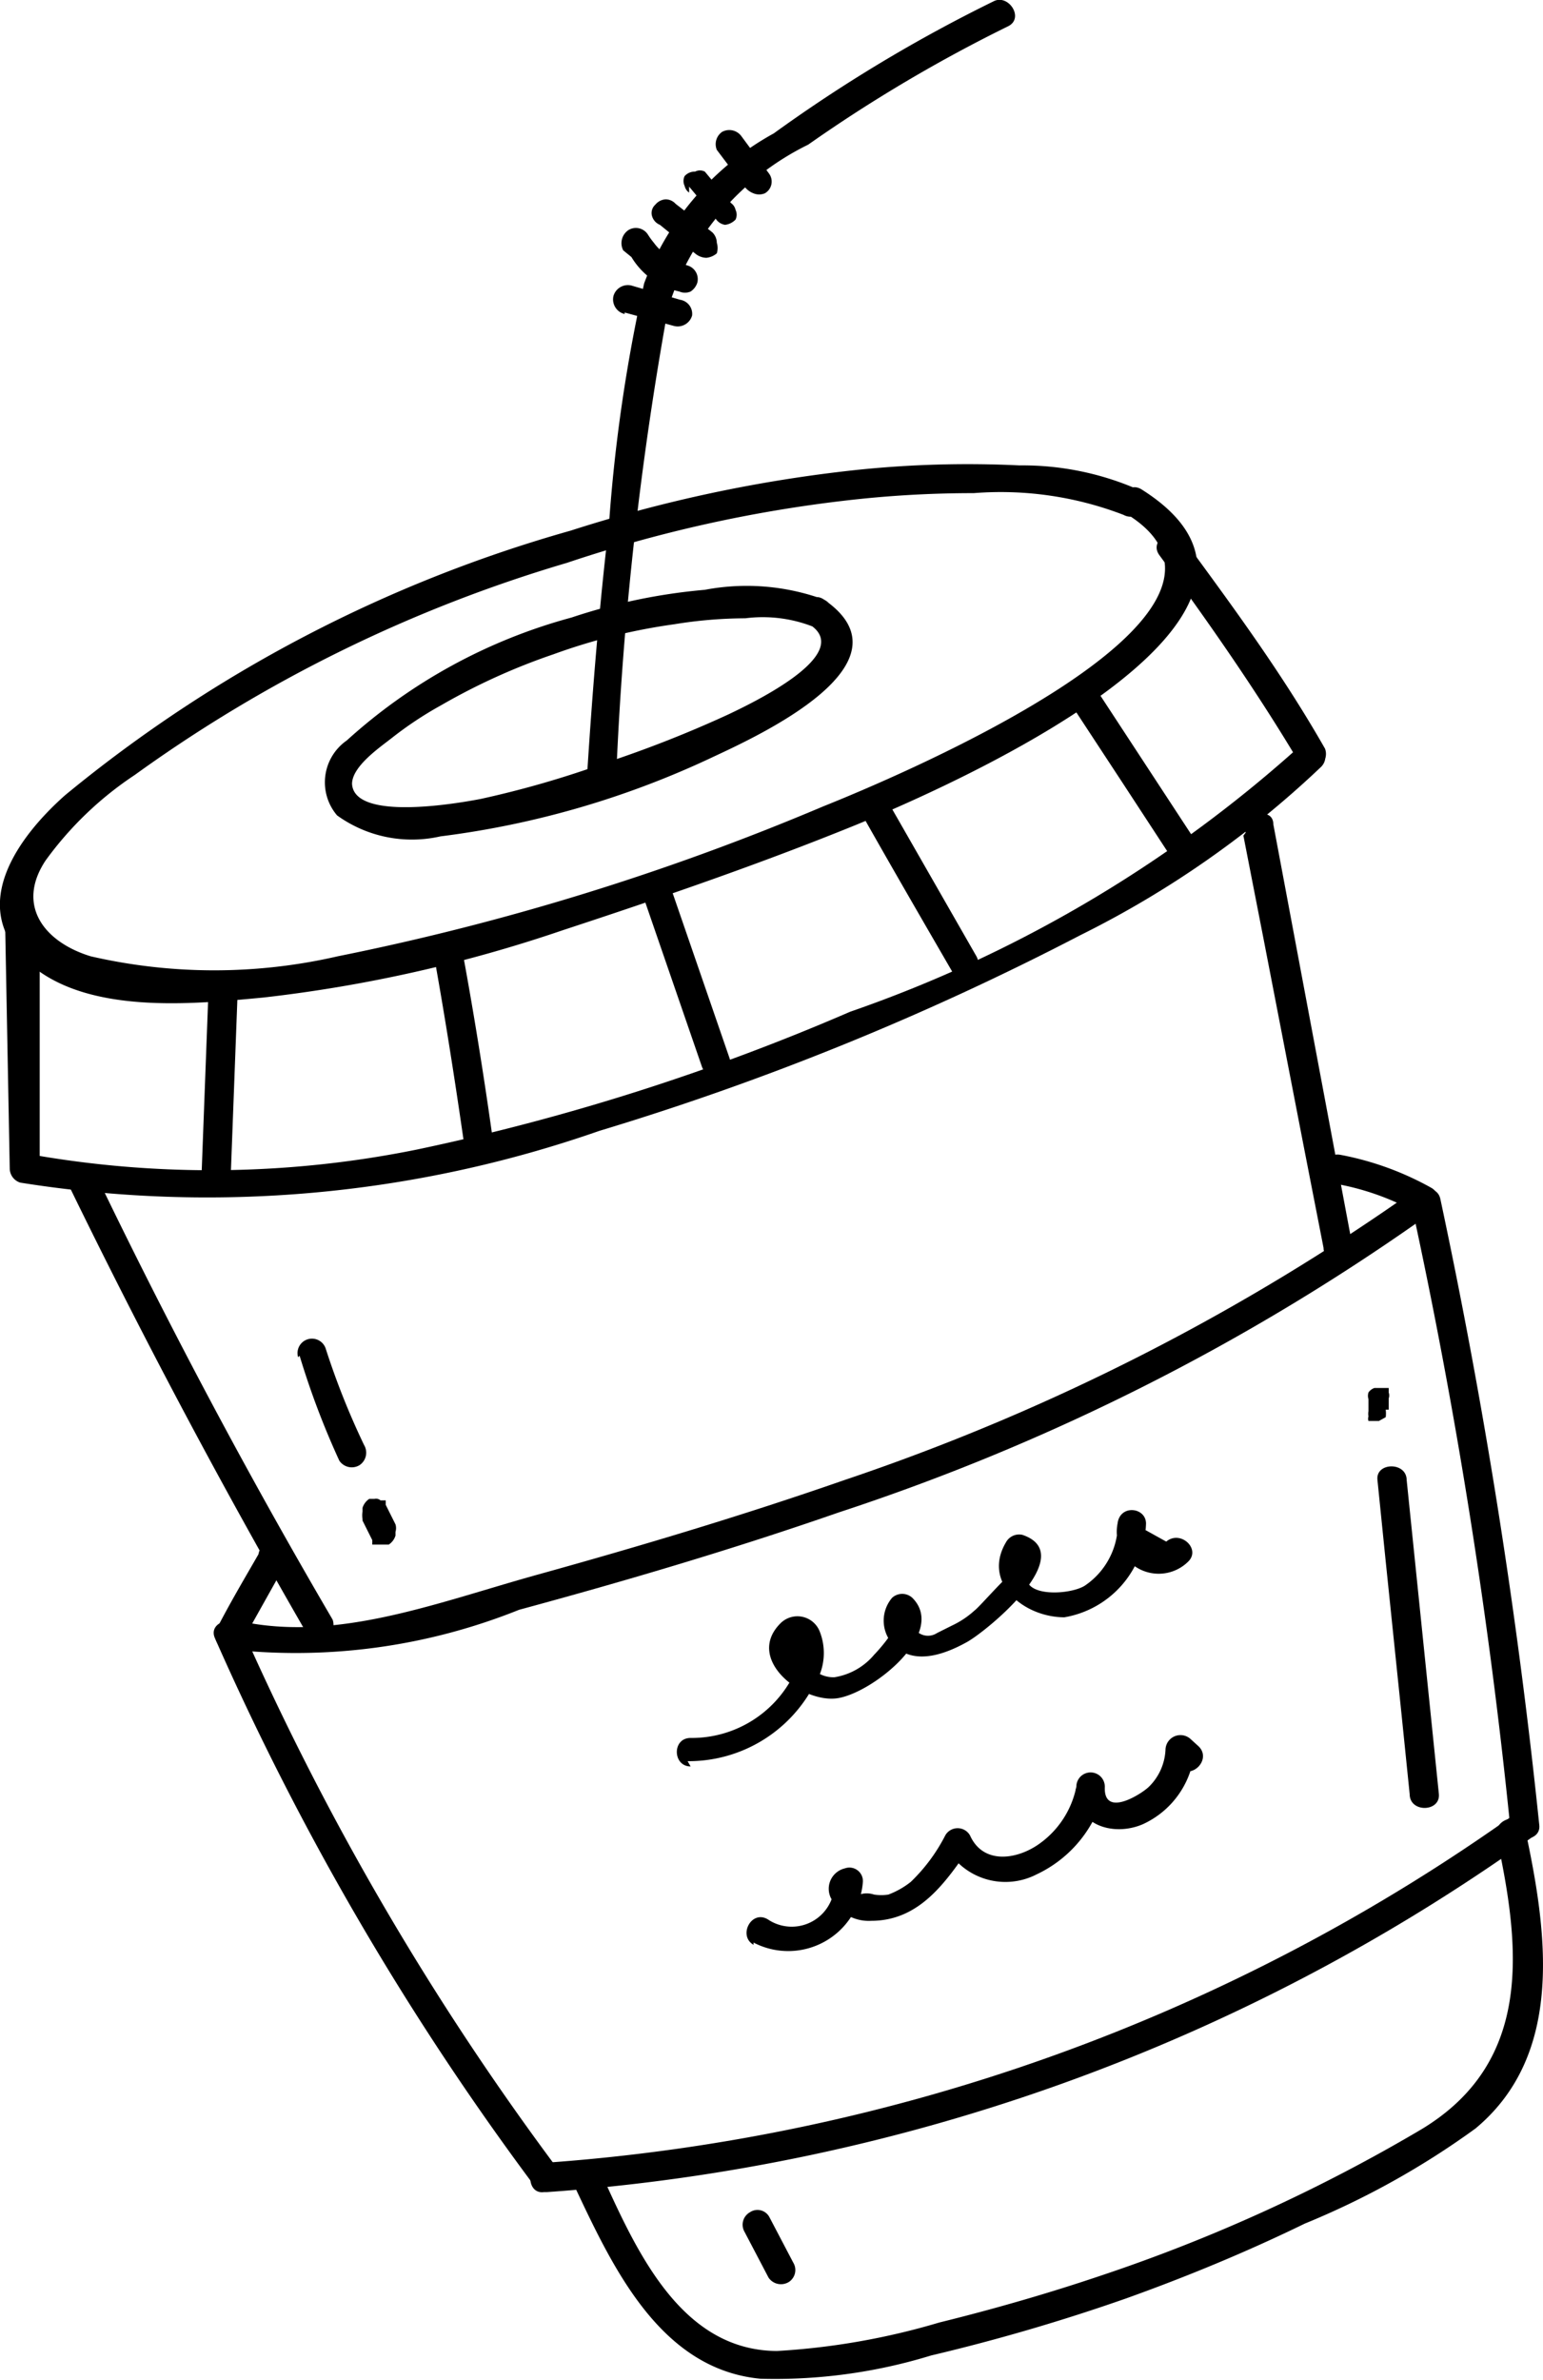
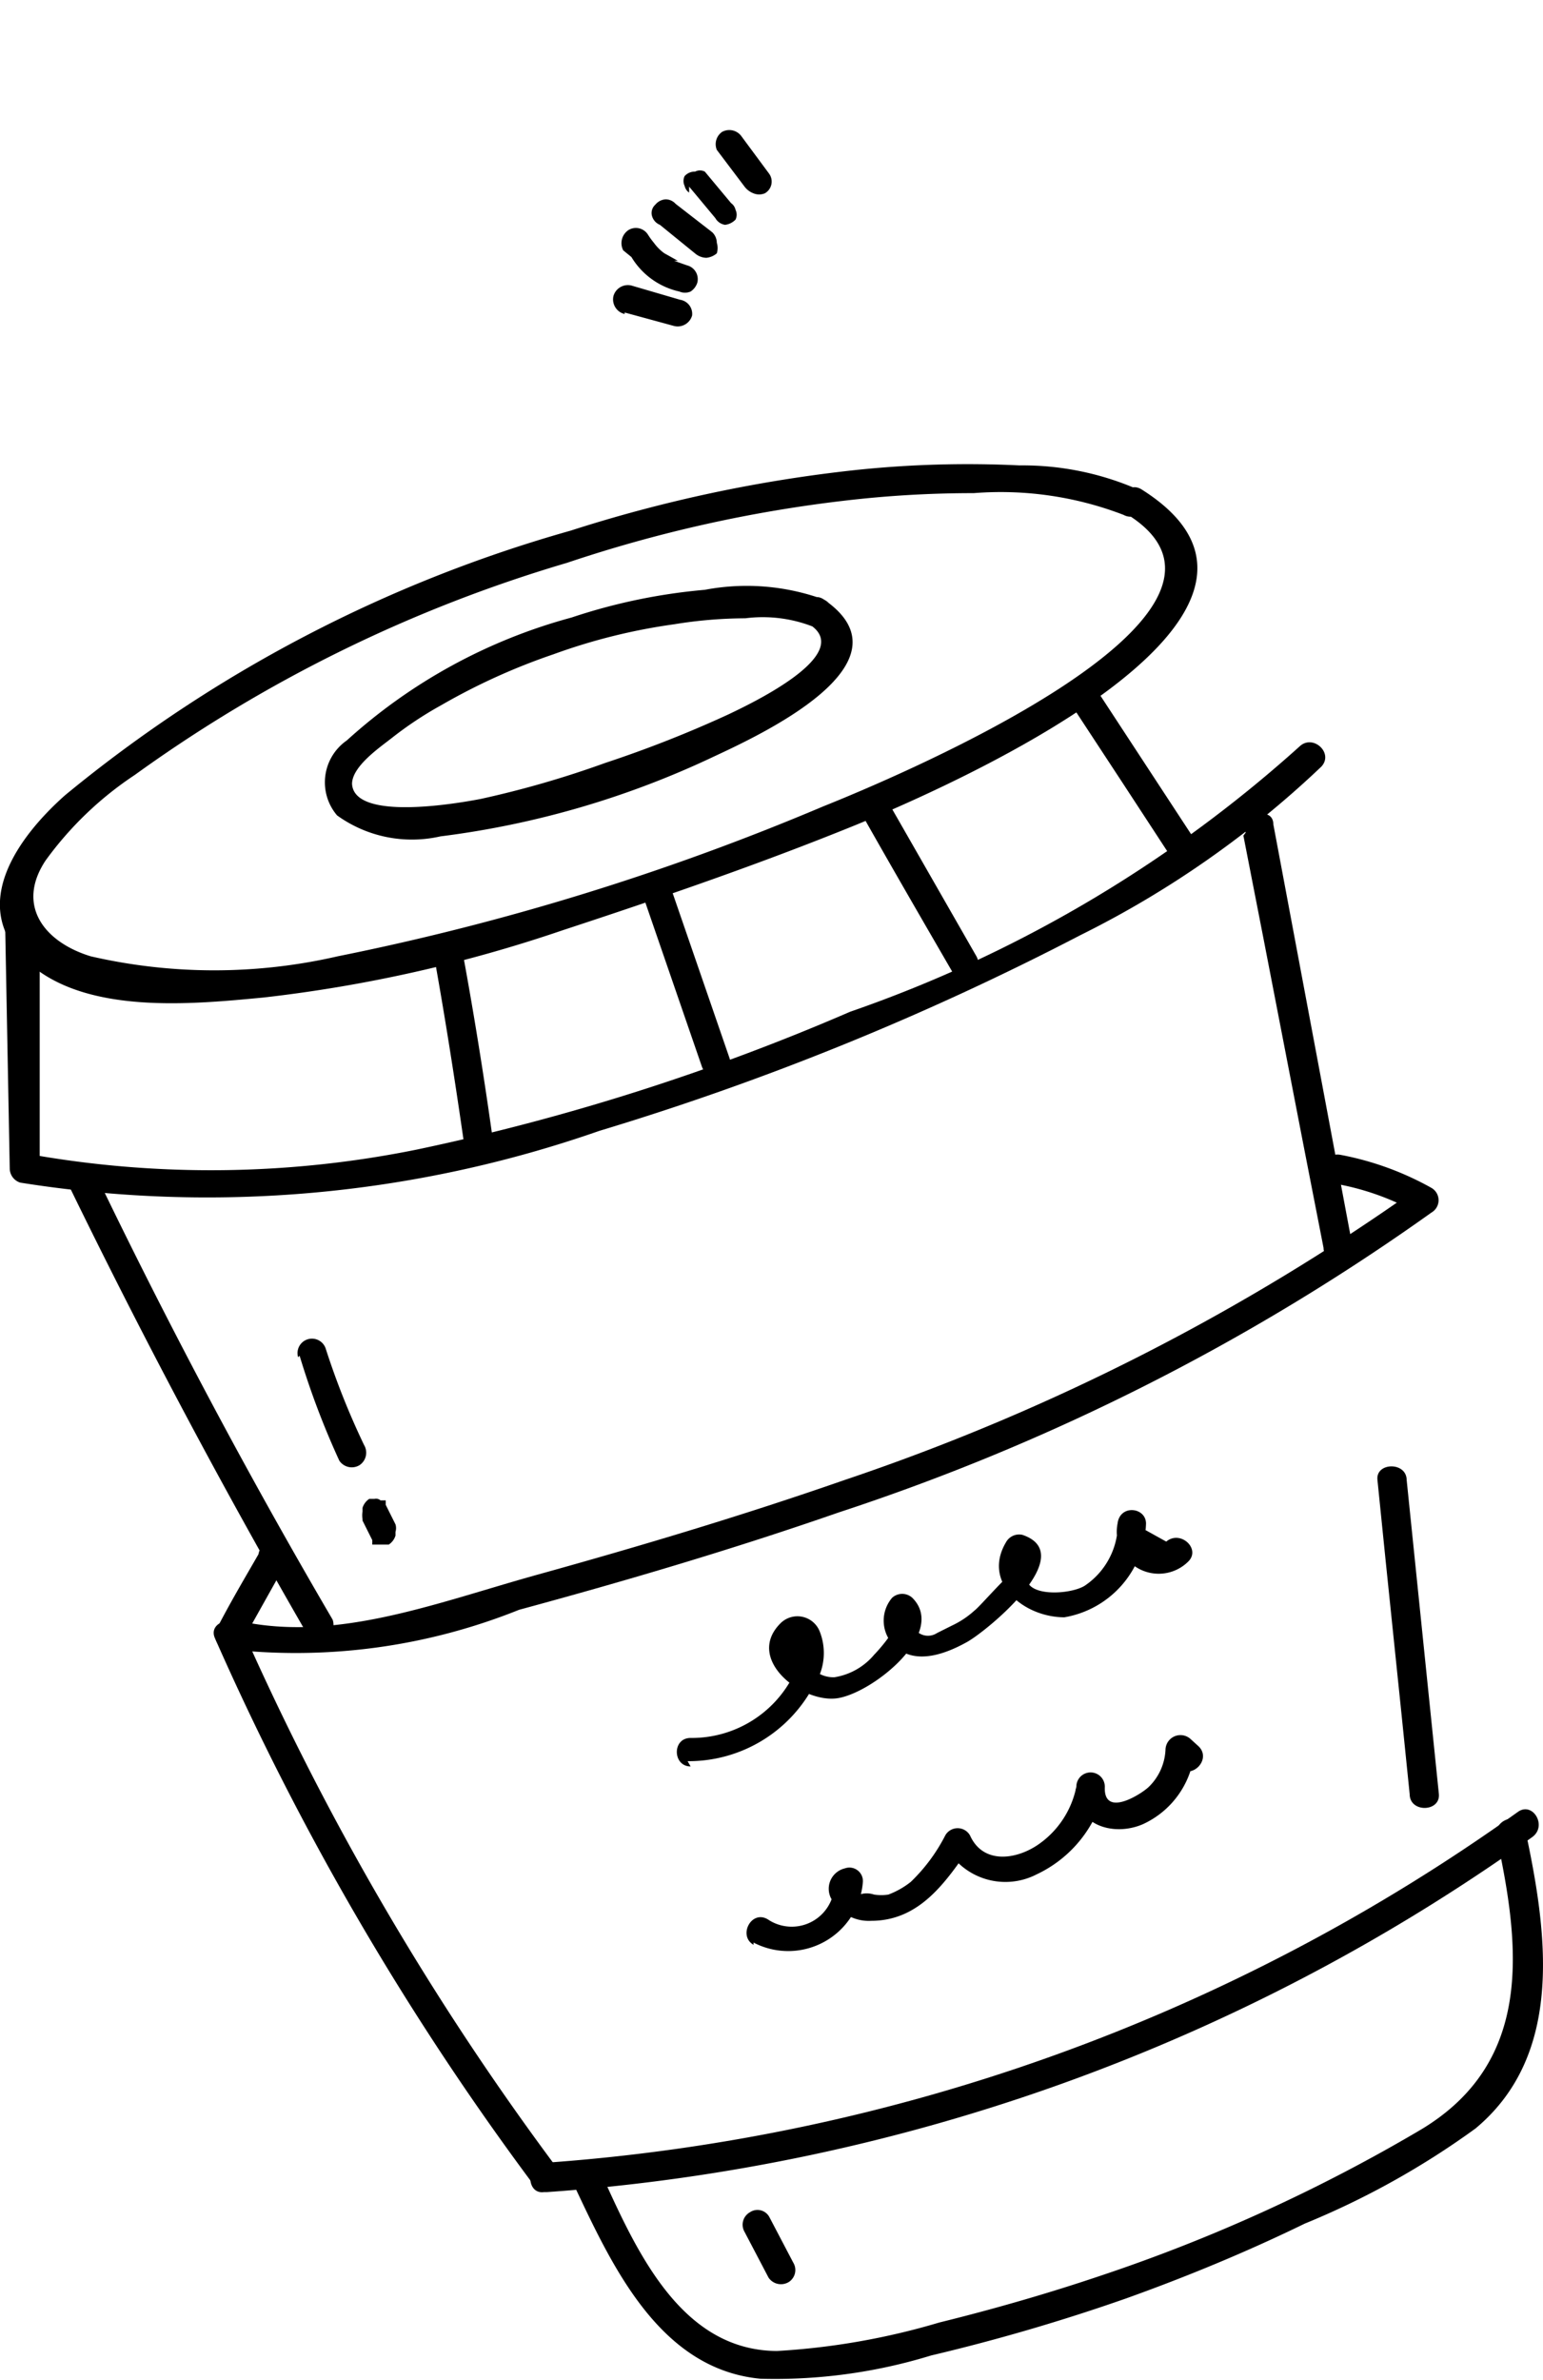
<svg xmlns="http://www.w3.org/2000/svg" viewBox="0 0 20.6 31.76">
  <title>Ресурс 6</title>
  <g id="Слой_2" data-name="Слой 2">
    <g id="Layer_1" data-name="Layer 1">
      <path d="M15.19,6.53a3.85,3.85,0,0,0-1.58-.32,14.31,14.31,0,0,0-2.17.06,19.1,19.1,0,0,0-3.82.81A18.52,18.52,0,0,0,.87,10.61c-.61.54-1.3,1.46-.53,2.2s2.23.59,3.18.5a19,19,0,0,0,4-.9c1.31-.43,2.62-.88,3.9-1.4,1.1-.45,6.52-2.78,3.82-4.48-.21-.13-.4.21-.18.34,2.12,1.34-3.22,3.55-4.07,3.89a33.59,33.59,0,0,1-6.48,2,7.36,7.36,0,0,1-3.3,0c-.62-.19-1-.68-.6-1.28a4.61,4.61,0,0,1,1.19-1.14A19.07,19.07,0,0,1,7.57,7.51a18.25,18.25,0,0,1,3.71-.83A14.67,14.67,0,0,1,13,6.58a4.57,4.57,0,0,1,2,.29A.19.19,0,0,0,15.19,6.53Z" />
      <path d="M11,8a3,3,0,0,0-1.59-.13,7.72,7.72,0,0,0-1.78.37,7.29,7.29,0,0,0-3,1.64.68.68,0,0,0-.13,1,1.71,1.71,0,0,0,1.38.28,12,12,0,0,0,3.64-1.06C10.12,9.82,12.24,8.85,11,8c-.2-.14-.39.2-.18.34.59.4-.82,1.06-1.09,1.19a15.7,15.7,0,0,1-1.65.65,13.18,13.18,0,0,1-1.66.48c-.26.05-1.69.31-1.72-.2,0-.24.39-.5.54-.62a4.88,4.88,0,0,1,.65-.43,8.42,8.42,0,0,1,1.5-.68A7.84,7.84,0,0,1,9,8.33a6,6,0,0,1,.95-.08,1.84,1.84,0,0,1,.9.11C11.06,8.47,11.25,8.13,11,8Z" />
-       <path d="M8.23,10.28a45.5,45.5,0,0,1,.69-6.17,3.63,3.63,0,0,1,1.87-2.18A19.93,19.93,0,0,1,13.46.35c.22-.11,0-.44-.2-.33a20.13,20.13,0,0,0-2.93,1.76,3.8,3.8,0,0,0-1.73,2A21.6,21.6,0,0,0,8.13,7c-.13,1.1-.22,2.21-.29,3.31,0,.25.37.25.39,0Z" />
      <path d="M8.34,4.17,9,4.35a.2.2,0,0,0,.24-.14A.19.19,0,0,0,9.08,4l-.65-.19a.2.2,0,0,0-.24.14.2.2,0,0,0,.15.24Z" />
      <path d="M8.43,3.43a1,1,0,0,0,.64.46.19.19,0,0,0,.15,0,.22.22,0,0,0,.09-.12.19.19,0,0,0-.14-.23L9,3.48l.05,0-.18-.1,0,0a.62.62,0,0,1-.14-.14l0,0a1,1,0,0,1-.08-.11.19.19,0,0,0-.26-.06.21.21,0,0,0-.07.27Z" />
      <path d="M8.81,3l.48.39a.24.24,0,0,0,.14.05.25.25,0,0,0,.14-.06.24.24,0,0,0,0-.14.2.2,0,0,0-.06-.14l-.49-.38a.18.18,0,0,0-.13-.06.19.19,0,0,0-.14.07.15.15,0,0,0-.05.13A.18.18,0,0,0,8.81,3Z" />
      <path d="M9.2,2.49l.35.42A.18.18,0,0,0,9.68,3a.23.23,0,0,0,.14-.07.15.15,0,0,0,0-.13v0a.15.15,0,0,0-.06-.09l-.35-.42a.14.14,0,0,0-.13,0,.18.18,0,0,0-.14.06.15.15,0,0,0,0,.13v0a.15.15,0,0,0,.06.09Z" />
      <path d="M9.57,2l.37.49a.27.27,0,0,0,.12.09.2.2,0,0,0,.15,0,.18.18,0,0,0,.06-.26l-.37-.5a.2.2,0,0,0-.26-.06A.2.2,0,0,0,9.57,2Z" />
      <path d="M.07,12.41l.06,3.18a.2.2,0,0,0,.14.19A15.87,15.87,0,0,0,8,15.09a37.24,37.24,0,0,0,6.42-2.61,13.13,13.13,0,0,0,3.22-2.25c.17-.18-.11-.44-.29-.27a17.54,17.54,0,0,1-6,3.54,30.23,30.23,0,0,1-5.79,1.84,13.83,13.83,0,0,1-5.17.06l.14.19c0-1.07,0-2.13,0-3.19a.2.2,0,0,0-.39,0Z" />
-       <path d="M15.48,7.41c.66.9,1.31,1.83,1.88,2.79a.2.2,0,0,0,.33-.21c-.57-1-1.22-1.88-1.88-2.78-.15-.2-.48,0-.33.2Z" />
-       <path d="M2.78,13.31,2.69,15.7c0,.25.38.24.39,0l.09-2.39c0-.25-.38-.24-.39,0Z" />
      <path d="M5.79,12.73c.15.83.28,1.66.4,2.49a.2.2,0,0,0,.2.19.21.21,0,0,0,.19-.2c-.12-.86-.26-1.73-.42-2.59a.19.19,0,0,0-.24-.13.2.2,0,0,0-.13.24Z" />
      <path d="M8.57,11.91l.8,2.32c.08.24.46.13.37-.11l-.8-2.32c-.08-.23-.46-.12-.37.11Z" />
      <path d="M11.52,10.89c.39.69.79,1.38,1.19,2.07.12.21.45,0,.32-.21l-1.18-2.06a.19.19,0,0,0-.33.2Z" />
      <path d="M14.34,9.46c.44.67.88,1.34,1.31,2,.14.21.47,0,.33-.21l-1.31-2c-.14-.2-.47,0-.33.21Z" />
      <path d="M3.45,20.74c-.19.33-.38.65-.56,1A.19.19,0,0,0,3,22a8,8,0,0,0,3.93-.52c1.44-.39,2.86-.81,4.27-1.3a29.42,29.42,0,0,0,7.91-4,.19.19,0,0,0,0-.33,4,4,0,0,0-1.21-.44c-.25-.05-.34.33-.1.38a3.47,3.47,0,0,1,1.13.4v-.34a29.45,29.45,0,0,1-7.66,3.9c-1.35.47-2.72.88-4.09,1.26s-2.74.93-4.07.6l.13.28.56-1c.13-.22-.21-.4-.34-.19Z" />
      <path d="M2.87,21.86a37.54,37.54,0,0,0,4.26,7.3c.15.2.48,0,.33-.2a37.18,37.18,0,0,1-4.22-7.21c-.1-.22-.47-.11-.37.11Z" />
-       <path d="M18.85,16.1a74.13,74.13,0,0,1,1.31,8.25c0,.25.42.24.39,0A78.79,78.79,0,0,0,19.23,16c-.05-.24-.43-.13-.38.11Z" />
      <path d="M7.3,29.25a25.71,25.71,0,0,0,13.16-4.74c.2-.15,0-.48-.2-.33a25.39,25.39,0,0,1-13,4.68c-.24,0-.24.42,0,.39Z" />
      <path d="M.92,15.82q1.49,3.06,3.19,6a.2.2,0,0,0,.33-.21q-1.71-2.92-3.19-6c-.11-.22-.44,0-.33.2Z" />
      <path d="M16.6,11.15c.36,1.83.71,3.67,1.07,5.5,0,.24.42.13.37-.11L17,11c0-.25-.42-.14-.37.11Z" />
      <path d="M7.66,29.15c.51,1.08,1.14,2.46,2.49,2.59a7.09,7.09,0,0,0,2.28-.31,25.82,25.82,0,0,0,2.6-.76c.81-.29,1.61-.62,2.39-1A10.89,10.89,0,0,0,19.7,28.4c1.2-1,.95-2.65.66-4-.06-.24-.43-.13-.38.11.32,1.47.49,3-1,3.9a22.25,22.25,0,0,1-4.27,1.95c-.71.24-1.44.45-2.17.63a9.5,9.5,0,0,1-2.17.38C9.07,31.36,8.48,30,8,28.94c-.1-.22-.43,0-.33.21Z" />
      <path d="M9.18,23.5a1.89,1.89,0,0,0,1.68-1,.78.78,0,0,0,.08-.74.32.32,0,0,0-.52-.1c-.48.48.29,1.07.76,1s1.47-.87,1-1.34a.2.2,0,0,0-.27,0,.47.47,0,0,0,.05.66c.28.24.68.08.95-.07s1.51-1.17.74-1.43a.2.2,0,0,0-.22.1c-.32.54.24,1,.78,1a1.31,1.31,0,0,0,1.09-1.25c0-.22-.35-.26-.38,0a.56.56,0,0,0,.94.51c.18-.17-.1-.43-.29-.27l-.27-.15-.38,0a1,1,0,0,1-.44.74c-.23.14-1,.16-.71-.29l-.22.1c-.07,0-.46.46-.54.52a1.21,1.21,0,0,1-.3.2l-.2.1a.22.22,0,0,1-.32-.09h-.27c.05.05-.2.33-.25.38a.87.87,0,0,1-.53.3.4.4,0,0,1-.24-.07.3.3,0,0,1-.17-.22c-.09,0-.11.2-.14.27a1.52,1.52,0,0,1-1.37.83c-.25,0-.24.38,0,.38Z" />
      <path d="M10.06,25.92a1,1,0,0,0,1.46-.81.18.18,0,0,0-.24-.18.28.28,0,0,0-.19.39.57.57,0,0,0,.54.31c.65,0,1-.52,1.33-1h-.34a.91.91,0,0,0,1.22.38,1.65,1.65,0,0,0,.91-1.14l-.39,0c0,.49.51.64.9.47a1.19,1.19,0,0,0,.69-1l-.33.15.11.1c.19.16.45-.12.27-.29l-.11-.1a.2.2,0,0,0-.33.15.74.74,0,0,1-.22.49c-.09.09-.61.43-.59,0a.19.19,0,0,0-.38,0,1.23,1.23,0,0,1-.52.78c-.3.2-.73.25-.9-.13a.19.19,0,0,0-.33,0,2.33,2.33,0,0,1-.46.62,1.11,1.11,0,0,1-.3.17.63.63,0,0,1-.19,0,.31.31,0,0,0-.29.05l-.24-.18a.57.57,0,0,1-.89.46c-.22-.13-.4.22-.19.34Z" />
      <path d="M4,18.09a10.84,10.84,0,0,0,.53,1.4.2.2,0,0,0,.27.06.2.2,0,0,0,.06-.27A10.19,10.19,0,0,1,4.35,18a.19.19,0,0,0-.37.11Z" />
      <path d="M4.84,20.29l.13.26s0,.05,0,.06l.07,0h.08l.07,0a.22.22,0,0,0,.09-.12v-.05a.17.17,0,0,0,0-.1l-.13-.26s0,0,0-.06l-.07,0A.09.09,0,0,0,5,20l-.07,0a.22.22,0,0,0-.09.12v.05a.29.29,0,0,0,0,.1Z" />
      <path d="M9.94,29.78l.32.61a.2.2,0,0,0,.27.06.19.19,0,0,0,.06-.26l-.32-.61a.18.18,0,0,0-.26-.06.19.19,0,0,0-.07.26Z" />
      <path d="M19.21,23.94l-.43-4.19c0-.25-.42-.24-.39,0,.14,1.4.29,2.8.43,4.19,0,.25.41.24.39,0Z" />
-       <path d="M18.54,18.81v-.15a.12.12,0,0,0,0-.08s0,0,0-.06l-.06,0h-.13a.16.16,0,0,0-.08.06l0,0a.15.15,0,0,0,0,.09v.16a.19.19,0,0,0,0,.07.09.09,0,0,0,0,.06l.07,0,.07,0h0l.09-.05,0,0a.36.36,0,0,0,0-.1Z" />
    </g>
  </g>
</svg>